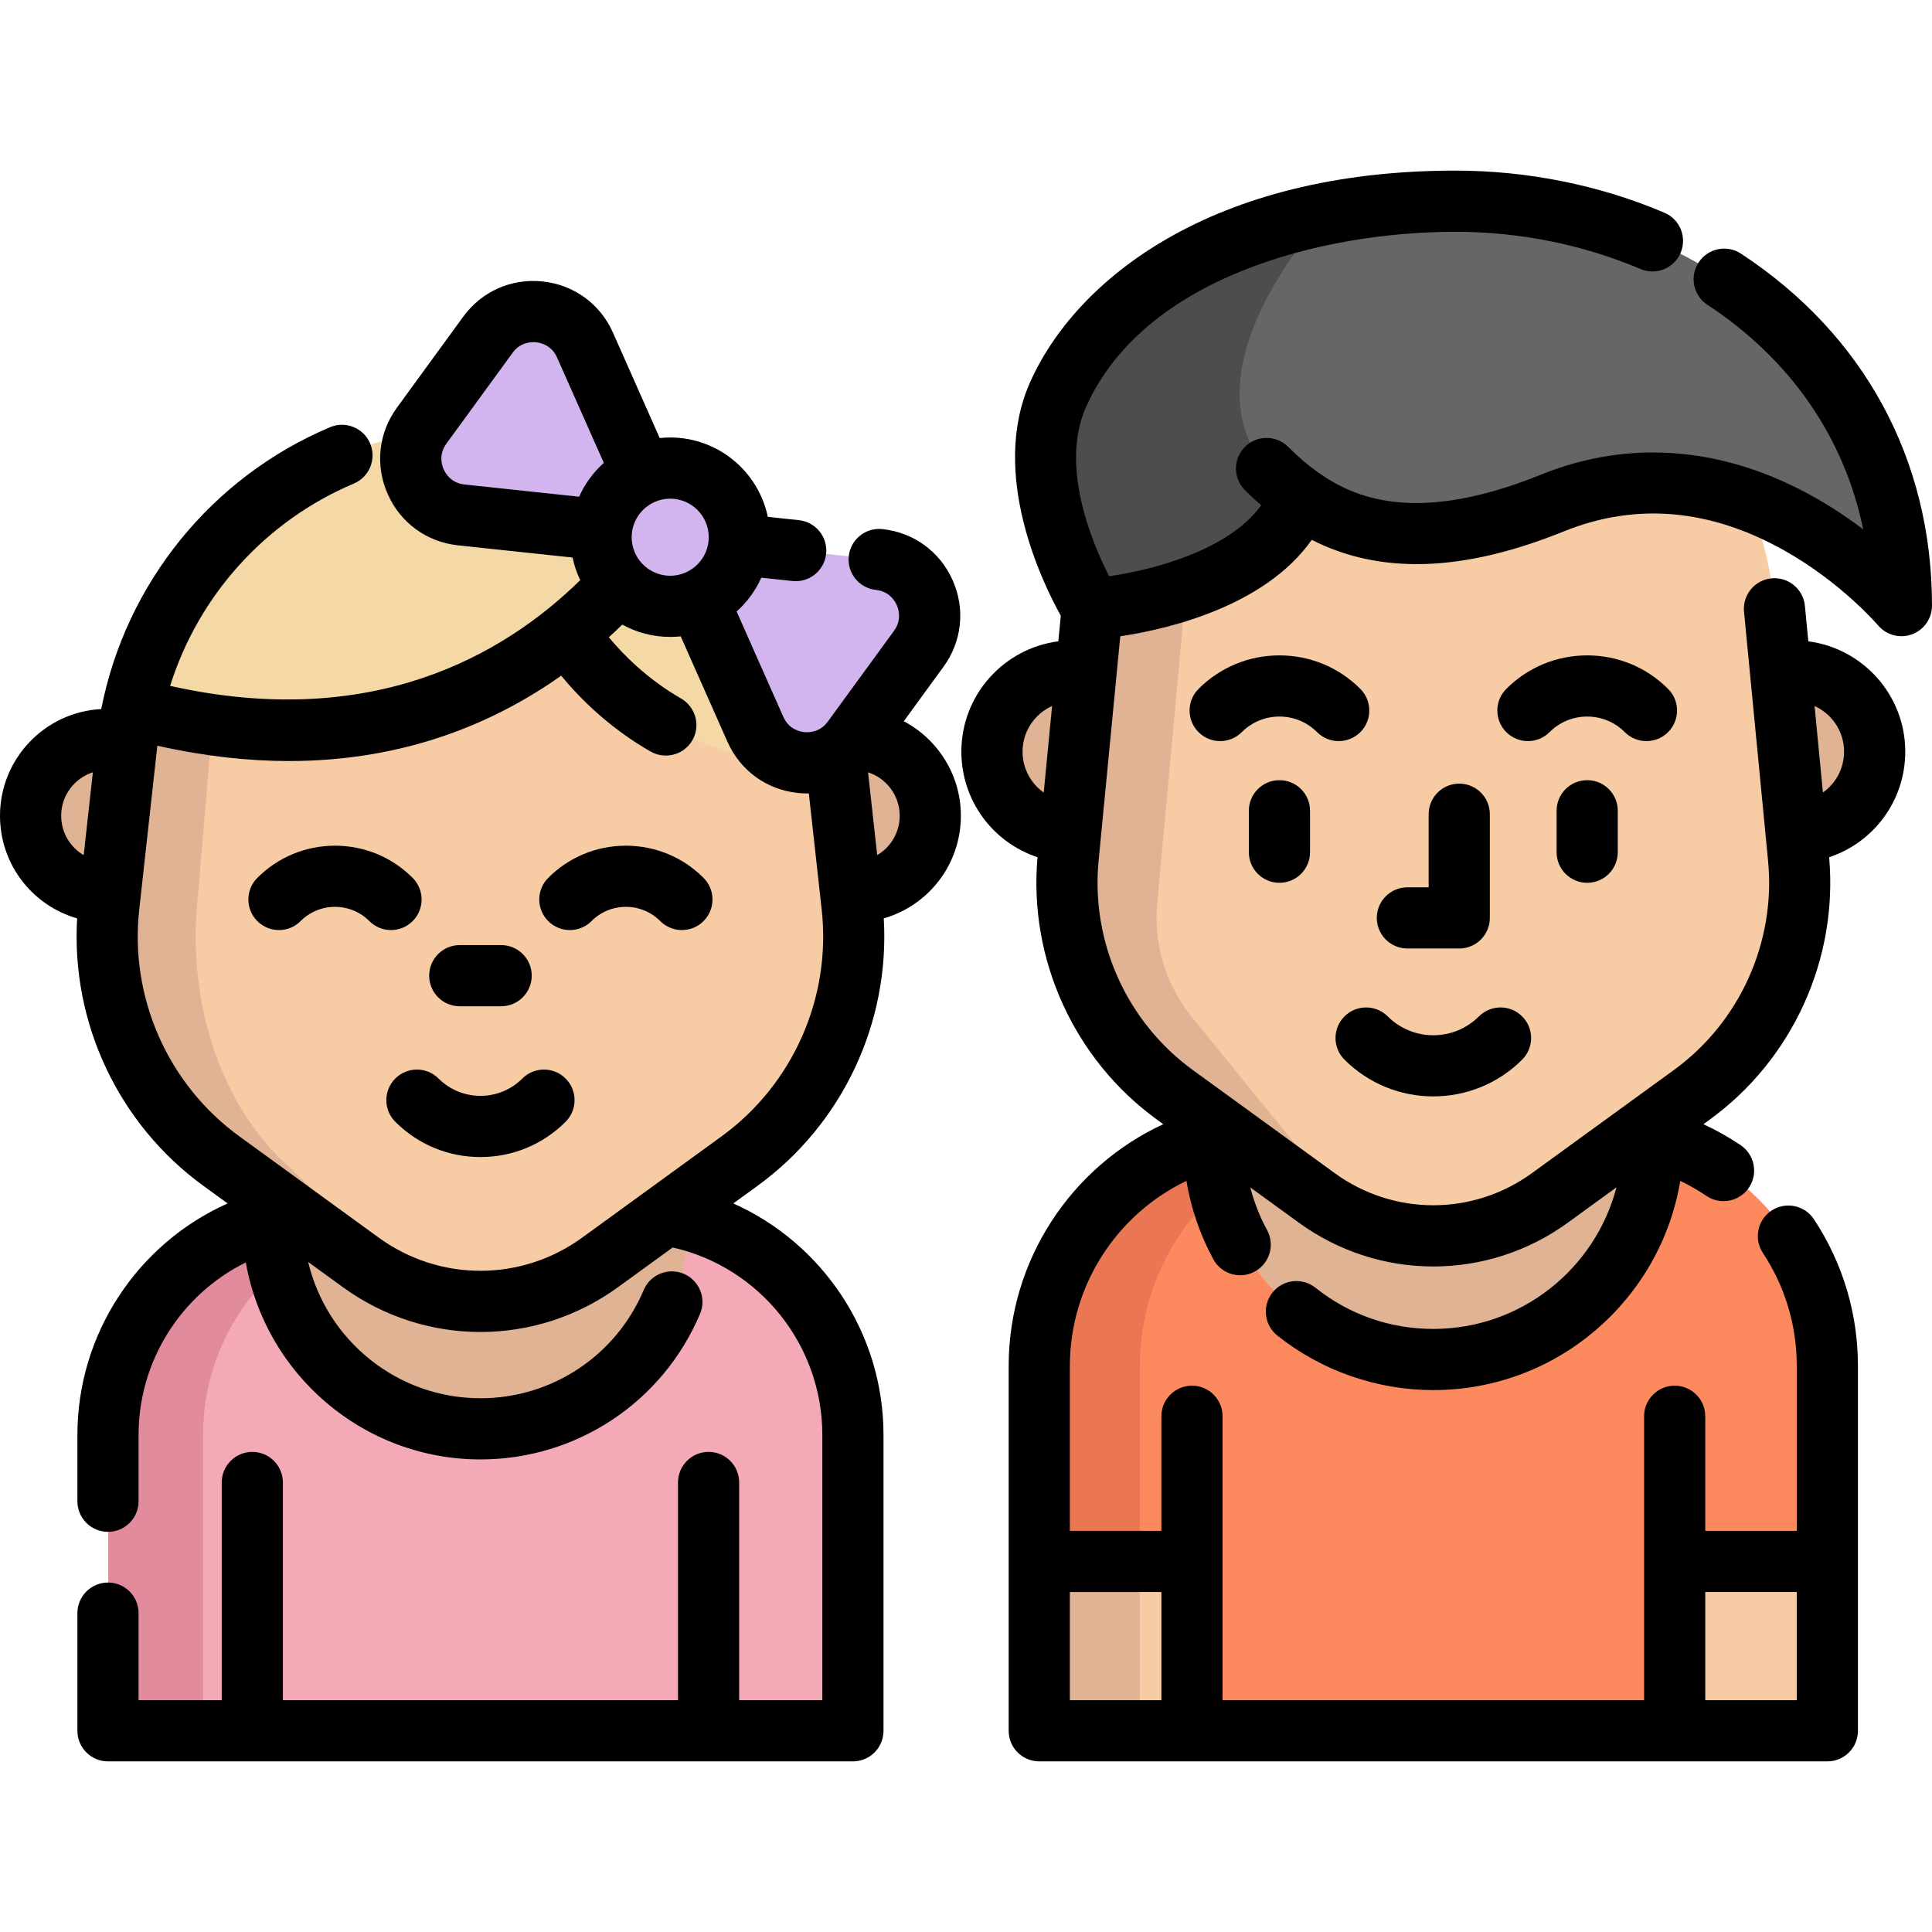
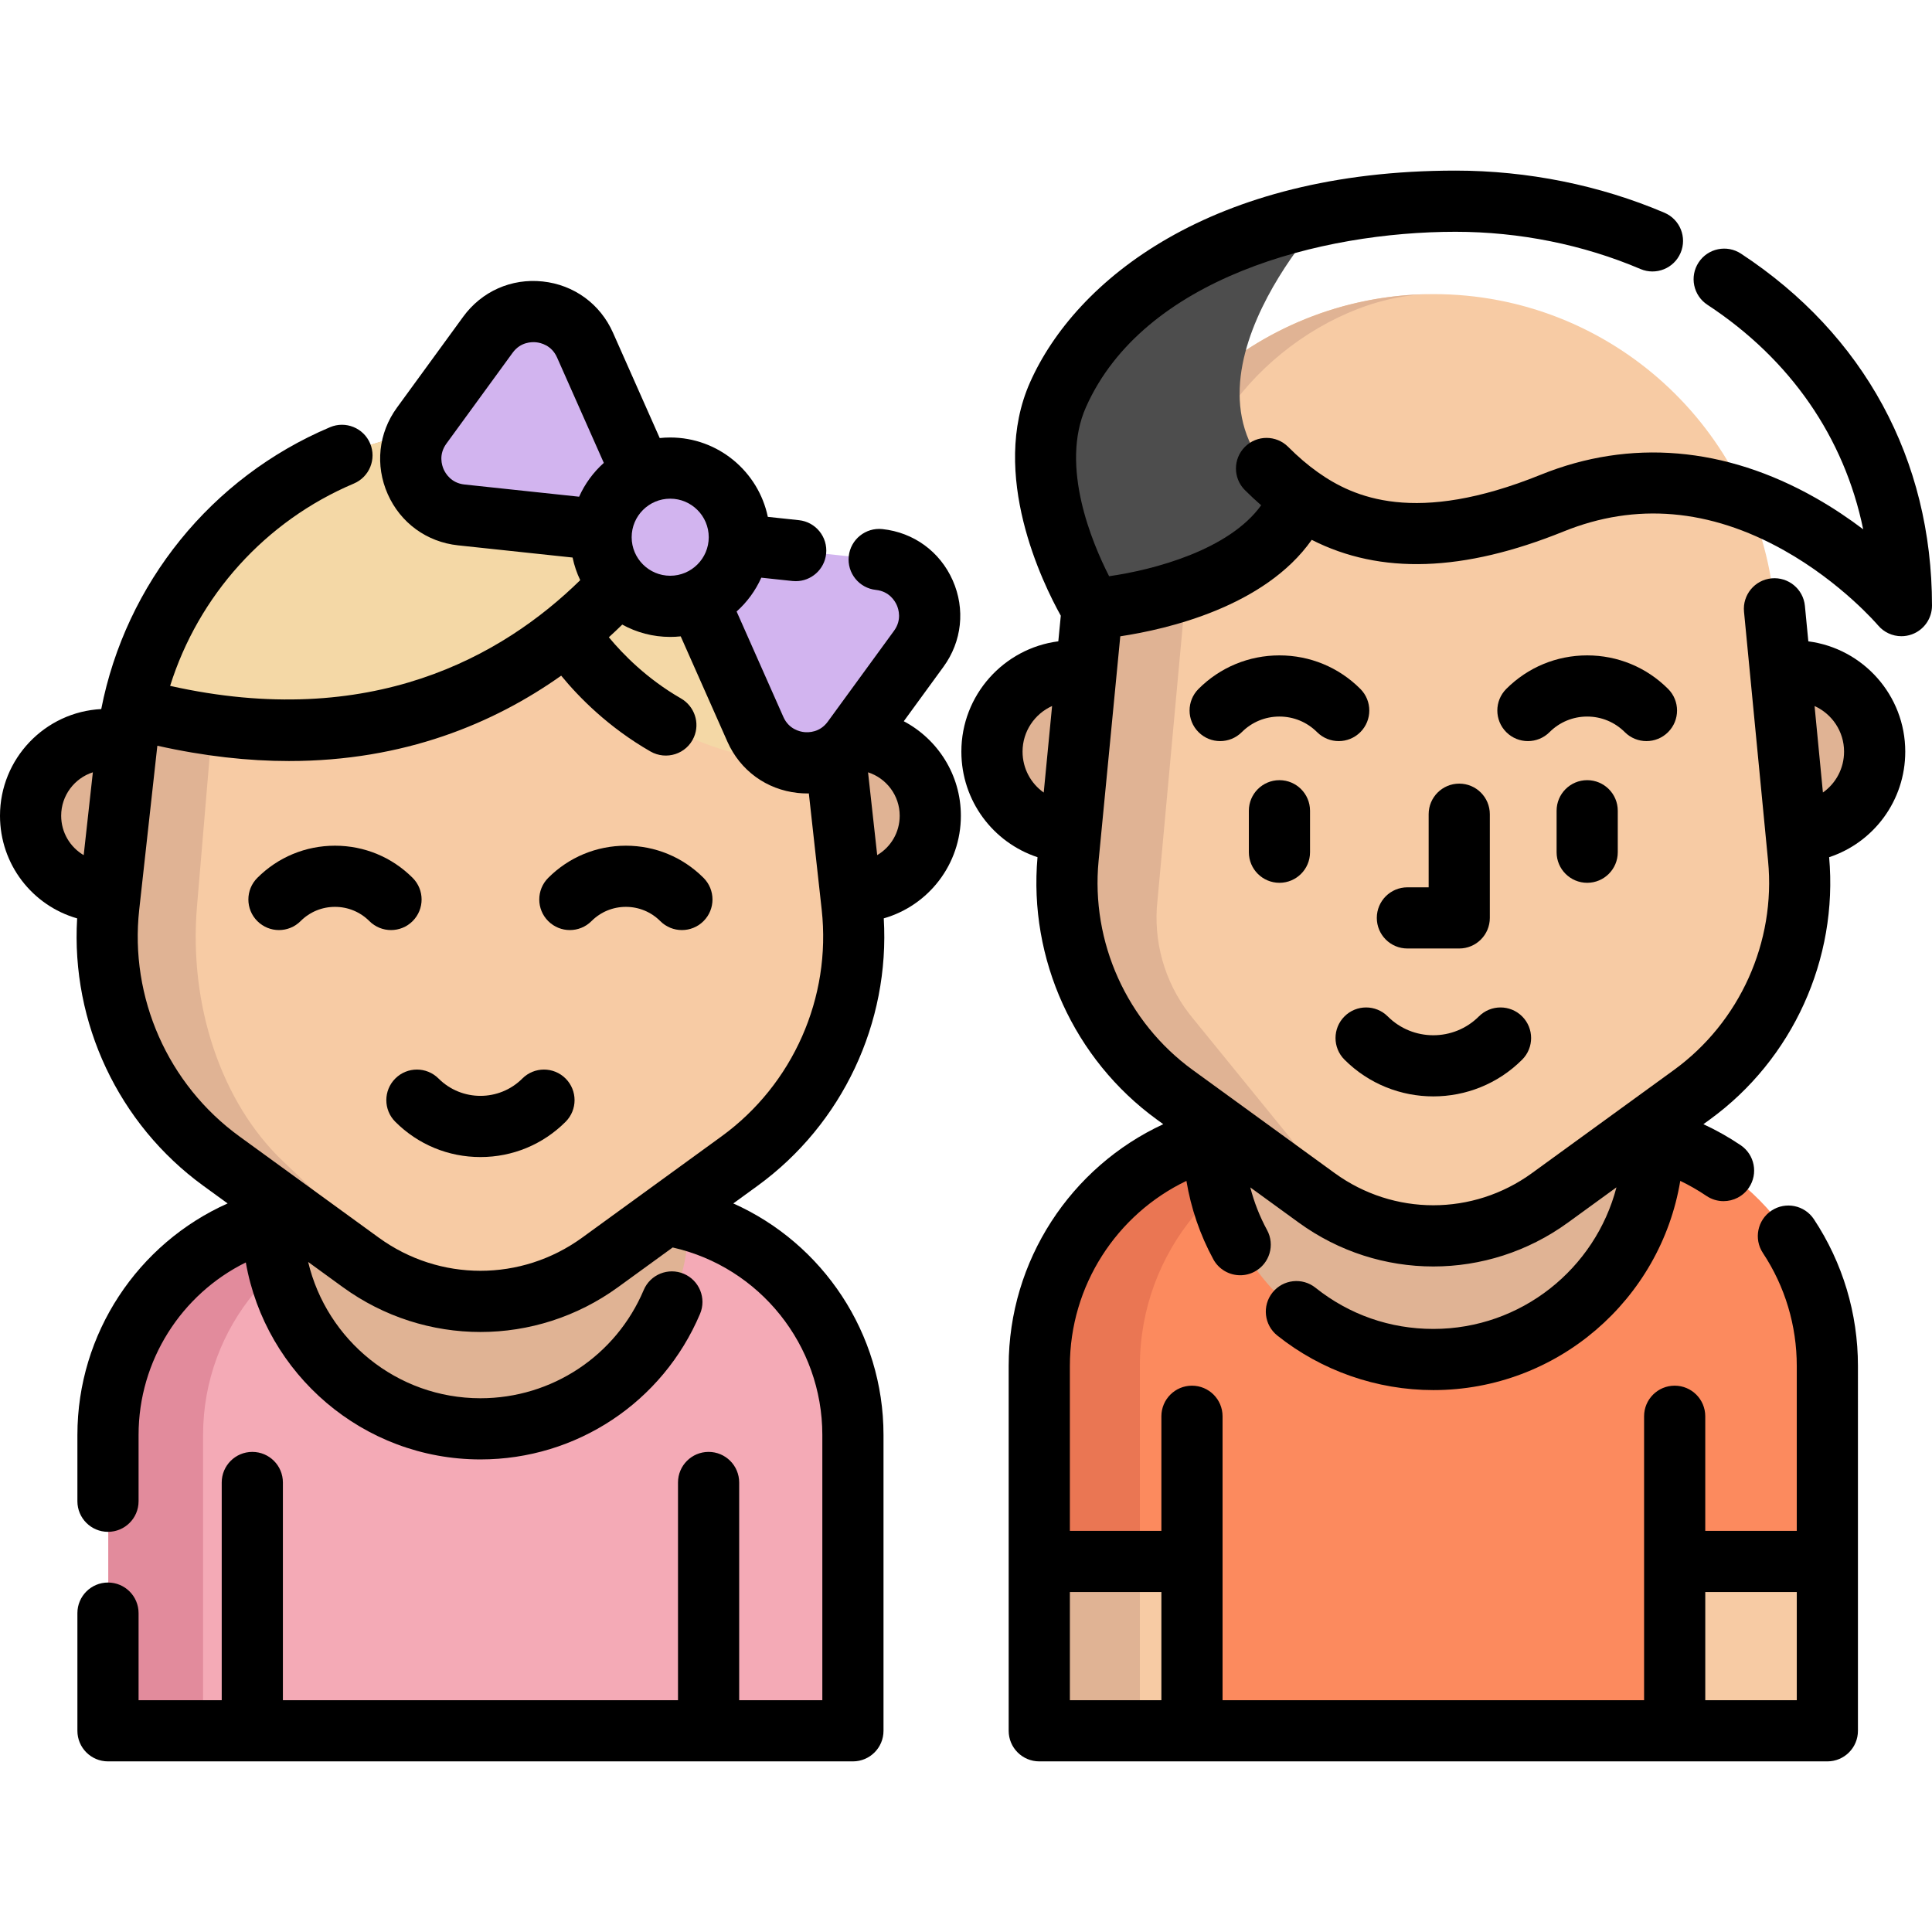
<svg xmlns="http://www.w3.org/2000/svg" version="1.1" id="Layer_1" x="0px" y="0px" viewBox="0 0 512.002 512.002" style="enable-background:new 0 0 512.002 512.002;" xml:space="preserve">
  <g>
    <path style="fill:#E0B394;" d="M283.374,220.56c-11.359-0.504-20.4-9.875-20.4-21.352c0-11.798,9.564-21.371,21.371-21.371   c1.062,0,2.106,0.073,3.133,0.229" />
    <path style="fill:#E0B394;" d="M476.488,220.56c11.359-0.504,20.409-9.875,20.409-21.352c0-11.798-9.572-21.371-21.379-21.371   c-1.062,0-2.116,0.082-3.133,0.229" />
  </g>
  <path style="fill:#FC8A5E;" d="M433.92,300.705c28.745,5.597,50.445,30.924,50.445,61.309v96.693H275.513v-96.693  c0-30.384,21.7-55.712,50.445-61.309H433.92z" />
  <path style="fill:#EA7653;" d="M352.523,300.705h-26.565c-28.745,5.597-50.445,30.924-50.445,61.309v96.693h26.565v-96.693  C302.078,331.63,323.778,306.302,352.523,300.705z" />
  <path style="fill:#E0B394;" d="M438.174,301.693c0.009,0.129,0.009,0.247,0.009,0.376c0,32.161-26.078,58.24-58.24,58.24  c-32.171,0-58.24-26.078-58.24-58.24c0-0.129,0-0.247,0.009-0.376" />
  <path style="fill:#F7CBA4;" d="M349.019,317.461l-37.601-27.319c-19.871-14.437-30.62-38.309-28.257-62.757l6.521-67.49  c4.492-46.483,43.554-81.952,90.253-81.952l0,0c46.699,0,85.762,35.469,90.253,81.952l6.521,67.49  c2.363,24.448-8.387,48.32-28.257,62.757l-37.601,27.319C392.417,330.855,367.455,330.855,349.019,317.461z" />
  <path style="fill:#E0B394;" d="M306.56,240.686c-0.632,10.69,2.849,21.205,9.738,29.404l39.299,48.292  c2.052,2.446,4.378,4.498,6.897,6.138c-4.726-1.649-9.27-4.012-13.475-7.063l-37.602-27.316  c-19.868-14.437-30.613-38.308-28.25-62.756l6.513-67.491c4.452-46.03,42.796-81.259,88.899-81.928  c-28.397,0.687-60.551,27.453-62.227,55.959L306.56,240.686z" />
-   <path style="fill:#666666;" d="M503.986,160.518c0,0-40.441-48.247-92.517-27.179c-25.978,10.507-43.969,9.691-57.407,3.811  c-0.303-0.147-0.614-0.284-0.925-0.43c-0.293-0.129-0.577-0.266-0.861-0.403c-2.73-1.32-5.268-2.857-7.64-4.543  c-0.027,0.082-0.064,0.165-0.1,0.247c-10.26,26.336-54.997,29.349-54.997,29.349s-20.051-31.997-9.06-56.728  c8.711-19.612,31.823-40.369,71.156-48.128c10.278-2.034,21.664-3.17,34.186-3.17C446.277,53.345,503.986,93.649,503.986,160.518z" />
  <path style="fill:#4D4D4D;" d="M351.635,56.514c0,0-46.909,49.172-7.099,75.507c-10.26,26.336-54.997,29.349-54.997,29.349  s-20.051-31.997-9.06-56.728C289.19,85.029,312.301,64.273,351.635,56.514z" />
  <g>
    <rect x="443.895" y="413.819" style="fill:#F7CBA4;" width="40.47" height="44.883" />
    <rect x="275.514" y="413.819" style="fill:#F7CBA4;" width="40.46" height="44.883" />
  </g>
  <g>
    <rect x="275.514" y="413.819" style="fill:#E0B394;" width="26.565" height="44.883" />
    <path style="fill:#E0B394;" d="M27.48,236.383c-10.736-0.477-19.283-9.334-19.283-20.183c0-11.152,9.039-20.2,20.2-20.2   c1.004,0,1.992,0.069,2.961,0.216" />
    <path style="fill:#E0B394;" d="M227.337,236.383c10.736-0.477,19.291-9.334,19.291-20.183c0-11.152-9.048-20.2-20.209-20.2   c-1.004,0-2,0.078-2.961,0.216" />
  </g>
  <path style="fill:#F4AAB6;" d="M178.442,322.345c27.171,5.29,47.682,29.231,47.682,57.952v78.41H28.709v-78.41  c0-28.721,20.513-52.661,47.682-57.952H178.442z" />
  <path style="fill:#E28B9C;" d="M101.501,322.345h-25.11c-27.171,5.29-47.682,29.231-47.682,57.952v78.41h25.11v-78.41  C53.819,351.576,74.33,327.635,101.501,322.345z" />
  <path style="fill:#E0B394;" d="M182.462,323.279c0.009,0.121,0.009,0.233,0.009,0.354c0,30.4-24.651,55.051-55.051,55.051  c-30.409,0-55.051-24.651-55.051-55.051c0-0.121,0-0.233,0.009-0.354" />
  <path style="fill:#F7CBA4;" d="M95.703,334.572l-36.93-26.832c-21.353-15.514-32.747-41.289-29.846-67.524l4.753-42.99  c5.283-47.783,45.663-83.945,93.736-83.945l0,0c48.074,0,88.454,36.162,93.736,83.945l4.753,42.99  c2.901,26.235-8.492,52.01-29.846,67.524l-36.93,26.832C140.219,348.311,114.613,348.311,95.703,334.572z" />
  <path style="fill:#E0B394;" d="M127.417,113.283L127.417,113.283c-48.075,0-88.454,36.162-93.736,83.945l-4.753,42.99  c-2.901,26.235,8.492,52.01,29.846,67.524l36.93,26.832c9.448,6.864,20.567,10.298,31.686,10.304  c-8.49-0.008-16.979-3.441-24.191-10.304l-28.202-26.832c-16.307-15.514-25.007-41.289-22.792-67.524l3.629-42.99  C59.868,149.445,90.704,113.283,127.417,113.283L127.417,113.283" />
  <g>
    <path style="fill:#F4D8A6;" d="M182.022,130.697c-5.706,9.715-15.905,24.27-31.517,36.938   c-24.244,19.656-61.537,34.747-115.271,20.053c9.23-42.981,47.363-74.403,92.179-74.403   C147.664,113.284,166.549,119.701,182.022,130.697z" />
    <path style="fill:#F4D8A6;" d="M221.609,201.386c-48.047,4.866-70.654-32.98-71.104-33.752   c15.611-12.667,25.811-27.223,31.517-36.938c2.892,2.061,5.663,4.278,8.303,6.641c16.772,15.014,28.184,36.002,30.824,59.892   L221.609,201.386z" />
  </g>
  <g>
    <path style="fill:#D2B4EF;" d="M185.128,159.135l15.15,34.166c4.662,10.516,18.96,12.041,25.735,2.745l17.558-24.085   c6.776-9.295,0.948-22.441-10.491-23.661l-37.165-3.964l-25.632-18.691l-15.154-34.166c-4.663-10.515-18.961-12.038-25.736-2.742   l-17.556,24.089c-6.775,9.297-0.946,22.441,10.493,23.66l37.157,3.959" />
    <circle style="fill:#D2B4EF;" cx="177.707" cy="142.39" r="18.319" />
  </g>
  <path d="M461.381,67.219c-3.74-2.458-8.767-1.417-11.225,2.325s-1.417,8.767,2.325,11.225  c22.042,14.478,36.268,35.167,41.284,59.502c-3.67-2.776-7.892-5.643-12.603-8.315c-23.977-13.6-49.159-15.726-72.827-6.153  c-33.217,13.438-49.639,6.059-59.104-0.664c-2.636-1.869-5.204-4.065-7.851-6.713c-3.165-3.167-8.297-3.168-11.463-0.002  c-3.165,3.164-3.167,8.297-0.002,11.462c1.441,1.441,2.873,2.765,4.31,4.017c-8.538,11.881-28.514,17.122-40.296,18.803  c-4.482-8.776-13.102-29.128-6.139-44.797c15.248-34.309,62.288-46.483,97.935-46.483c16.919,0,33.869,3.412,49.017,9.867  c4.123,1.755,8.88-0.162,10.635-4.28c1.755-4.119-0.16-8.879-4.279-10.635c-17.141-7.304-36.288-11.164-55.373-11.164  c-64.743,0-100.693,28.985-112.749,56.11c-10.822,24.347,3.354,53.249,8.147,61.844l-0.656,6.789  c-14.472,1.863-25.694,14.254-25.694,29.226c0,13.029,8.396,24.097,20.18,27.986c-2.399,26.98,9.673,53.568,31.61,69.508  l1.716,1.247c-24.469,11.321-40.967,36.113-40.967,64.065v96.692c0,4.476,3.628,8.106,8.106,8.106H484.27  c4.478,0,8.106-3.629,8.106-8.106V361.99c0-13.89-4.033-27.333-11.667-38.877c-2.468-3.734-7.497-4.76-11.232-2.291  c-3.734,2.47-4.76,7.498-2.29,11.232c5.874,8.884,8.978,19.235,8.978,29.937v43.702h-24.252v-30.367  c0-4.476-3.628-8.106-8.106-8.106c-4.478,0-8.106,3.629-8.106,8.106v75.251H323.992v-75.251c0-4.476-3.628-8.106-8.106-8.106  s-8.106,3.629-8.106,8.106v30.367h-24.253v-43.702c0-21.283,12.408-40.189,30.887-49.044c1.209,7.267,3.611,14.311,7.13,20.776  c1.471,2.702,4.254,4.232,7.128,4.232c1.309,0,2.637-0.318,3.868-0.988c3.932-2.14,5.383-7.063,3.244-10.994  c-1.94-3.564-3.427-7.365-4.446-11.301l12.828,9.319c10.67,7.759,23.172,11.637,35.68,11.637c12.503,0,25.011-3.879,35.683-11.635  l12.849-9.333c-5.608,21.558-25.237,37.52-48.524,37.52c-11.484,0-22.286-3.776-31.239-10.92c-3.499-2.792-8.601-2.218-11.391,1.281  c-2.793,3.499-2.219,8.599,1.281,11.392c11.686,9.324,26.371,14.458,41.35,14.458c32.87,0,60.218-24.033,65.435-55.445  c2.391,1.148,4.704,2.473,6.931,3.978c1.392,0.941,2.971,1.393,4.534,1.393c2.6,0,5.155-1.249,6.722-3.565  c2.507-3.708,1.535-8.748-2.173-11.255c-3.163-2.139-6.467-3.99-9.884-5.573l1.714-1.245c21.939-15.941,34.01-42.531,31.609-69.511  c11.78-3.893,20.172-14.958,20.172-27.982c0-14.966-11.217-27.354-25.686-29.223l-0.908-9.402c-0.429-4.457-4.391-7.715-8.847-7.29  c-4.456,0.43-7.72,4.391-7.289,8.847l6.375,66.027c2.077,21.49-7.486,42.725-24.956,55.418l-37.603,27.316  c-15.647,11.371-36.663,11.371-52.302-0.001l-37.602-27.315c-17.47-12.694-27.034-33.929-24.957-55.42l5.747-59.516  c12.415-1.874,38.241-7.808,50.737-25.562c18.252,9.274,40.208,8.52,66.793-2.236c19.041-7.704,38.664-6.028,58.319,4.983  c15.281,8.558,24.863,19.788,24.947,19.888c1.57,1.874,3.861,2.9,6.214,2.9c0.926,0,1.863-0.159,2.769-0.488  c3.203-1.165,5.336-4.21,5.336-7.617C512,121.784,494.023,88.657,461.381,67.219z M451.915,421.903h24.252v28.673h-24.252V421.903z   M307.781,421.903v28.673h-24.253v-28.673H307.781z M488.699,199.184c0,4.479-2.205,8.441-5.606,10.844l-2.213-22.925  C485.483,189.188,488.699,193.813,488.699,199.184z M270.988,199.184c0-5.376,3.22-10.004,7.828-12.086l-2.216,22.938  C273.195,207.632,270.988,203.667,270.988,199.184z" />
  <path d="M330.961,214.859v10.988c0,4.476,3.628,8.106,8.106,8.106s8.106-3.629,8.106-8.106v-10.988c0-4.476-3.628-8.106-8.106-8.106  S330.961,210.383,330.961,214.859z" />
  <path d="M436.329,196.401c2.074,0,4.149-0.791,5.731-2.373c3.167-3.165,3.167-8.298,0.001-11.463  c-5.727-5.727-13.341-8.88-21.439-8.88c-8.098,0-15.712,3.154-21.439,8.88c-3.165,3.165-3.165,8.298,0.001,11.463  c3.164,3.166,8.297,3.164,11.462,0c2.664-2.664,6.207-4.132,9.974-4.132c3.767,0,7.311,1.468,9.974,4.132  C432.18,195.61,434.254,196.401,436.329,196.401z" />
  <path d="M354.773,196.401c2.074,0,4.149-0.791,5.731-2.373c3.167-3.165,3.167-8.298,0.001-11.463  c-5.727-5.727-13.341-8.88-21.439-8.88c-8.098,0-15.712,3.154-21.439,8.88c-3.167,3.165-3.167,8.297-0.001,11.462  c3.165,3.165,8.298,3.165,11.462,0c2.665-2.665,6.208-4.133,9.976-4.133c3.767,0,7.311,1.468,9.974,4.132  C350.624,195.61,352.698,196.401,354.773,196.401z" />
  <path d="M412.517,214.859v10.988c0,4.476,3.628,8.106,8.106,8.106s8.106-3.629,8.106-8.106v-10.988c0-4.476-3.628-8.106-8.106-8.106  S412.517,210.383,412.517,214.859z" />
  <path d="M379.844,290.556c8.527,0,17.052-3.245,23.544-9.736c3.165-3.165,3.165-8.298,0-11.462c-3.167-3.165-8.298-3.165-11.463,0  c-6.66,6.661-17.501,6.661-24.16,0c-3.167-3.165-8.298-3.165-11.463,0c-3.165,3.165-3.165,8.298,0,11.462  C362.792,287.31,371.318,290.556,379.844,290.556z" />
  <path d="M386.715,251.361c4.478,0,8.106-3.629,8.106-8.106v-27.48c0-4.476-3.628-8.106-8.106-8.106s-8.106,3.629-8.106,8.106v19.375  h-5.634c-4.478,0-8.106,3.629-8.106,8.106s3.628,8.106,8.106,8.106H386.715z" />
-   <path d="M165.867,224.119c-7.774,0-15.083,3.027-20.58,8.524c-3.166,3.166-3.166,8.298,0,11.462c3.165,3.166,8.298,3.166,11.462,0  c2.435-2.435,5.673-3.776,9.116-3.776c3.443,0,6.681,1.341,9.116,3.776c1.582,1.582,3.657,2.374,5.731,2.374  s4.149-0.791,5.731-2.374c3.165-3.165,3.165-8.298,0-11.462C180.949,227.146,173.64,224.119,165.867,224.119z" />
+   <path d="M165.867,224.119c-7.774,0-15.083,3.027-20.58,8.524c-3.166,3.166-3.166,8.298,0,11.462c3.165,3.166,8.298,3.166,11.462,0  c2.435-2.435,5.673-3.776,9.116-3.776c3.443,0,6.681,1.341,9.116,3.776c1.582,1.582,3.657,2.374,5.731,2.374  s4.149-0.791,5.731-2.374c3.165-3.165,3.165-8.298,0-11.462C180.949,227.146,173.64,224.119,165.867,224.119" />
  <path d="M109.355,244.105c3.166-3.165,3.166-8.298,0-11.462c-5.497-5.497-12.806-8.524-20.578-8.524  c-7.774,0-15.083,3.027-20.58,8.524c-3.166,3.166-3.166,8.298,0,11.462c3.166,3.166,8.298,3.166,11.462,0  c2.435-2.435,5.673-3.776,9.116-3.776s6.681,1.341,9.116,3.776c1.582,1.582,3.657,2.374,5.731,2.374  S107.773,245.689,109.355,244.105z" />
  <path d="M138.427,285.822c-6.124,6.125-16.087,6.124-22.21,0c-3.166-3.165-8.298-3.165-11.462,0c-3.166,3.165-3.166,8.298,0,11.462  c6.028,6.028,14.043,9.348,22.568,9.348s16.54-3.32,22.568-9.348c3.166-3.165,3.166-8.298,0-11.462  C146.725,282.657,141.593,282.657,138.427,285.822z" />
-   <path d="M121.841,266.672h10.967c4.476,0,8.106-3.629,8.106-8.106c0-4.476-3.629-8.106-8.106-8.106h-10.967  c-4.476,0-8.106,3.629-8.106,8.106C113.736,263.043,117.365,266.672,121.841,266.672z" />
  <path d="M239.512,191.137l10.517-14.427c4.909-6.733,5.823-15.301,2.446-22.919c-3.377-7.618-10.341-12.693-18.627-13.576  c-4.443-0.473-8.444,2.748-8.918,7.201c-0.474,4.452,2.748,8.444,7.201,8.918c3.543,0.378,5.044,2.943,5.525,4.028  c0.481,1.085,1.374,3.92-0.725,6.799l-17.558,24.085c-2.099,2.878-5.069,2.895-6.25,2.771c-1.18-0.125-4.081-0.771-5.525-4.027  l-12.386-27.935c2.768-2.477,5.008-5.527,6.541-8.962l8.262,0.881c0.293,0.031,0.583,0.046,0.87,0.046  c4.091,0,7.606-3.088,8.049-7.246c0.474-4.452-2.748-8.445-7.2-8.919l-8.251-0.88c-2.497-11.994-13.146-21.033-25.87-21.033  c-0.939,0-1.865,0.051-2.78,0.147l-12.385-27.922c-3.378-7.616-10.342-12.691-18.627-13.573c-8.288-0.886-16.161,2.61-21.069,9.344  l-17.556,24.089c-4.908,6.734-5.821,15.302-2.442,22.919c3.377,7.617,10.342,12.692,18.628,13.575l30.36,3.235  c0.437,2.099,1.123,4.108,2.026,5.993c-20.577,20.175-55.462,39.934-108.682,28.016c7.499-23.874,25.154-43.666,48.693-53.621  c4.123-1.743,6.052-6.5,4.308-10.623s-6.5-6.053-10.623-4.308c-31.504,13.323-54.132,41.482-60.633,74.696  C11.905,188.678,0,201.064,0,216.177c0,12.902,8.571,23.805,20.443,27.206c-1.651,27.645,10.928,54.513,33.474,70.891l6.404,4.653  c-23.741,10.591-39.809,34.433-39.809,61.345v17.577c0,4.476,3.629,8.106,8.106,8.106s8.106-3.629,8.106-8.106v-17.577  c0-19.743,11.391-37.31,28.419-45.711c5.203,29.62,31.098,52.204,62.186,52.204c25.436,0,48.277-15.14,58.19-38.572  c1.744-4.122-0.184-8.878-4.307-10.623c-4.121-1.744-8.879,0.183-10.623,4.307c-7.37,17.421-24.35,28.676-43.26,28.676  c-22.149,0-40.751-15.421-45.664-36.122l9.184,6.673c10.909,7.926,23.693,11.889,36.477,11.889s25.568-3.963,36.477-11.889  l14.465-10.509c23.067,5.203,39.66,25.85,39.66,49.675v70.305h-22.037v-57.7c0-4.476-3.629-8.106-8.106-8.106  s-8.106,3.629-8.106,8.106v57.7H74.971v-57.7c0-4.476-3.629-8.106-8.106-8.106s-8.106,3.629-8.106,8.106v57.7H36.723v-23.08  c0-4.476-3.629-8.106-8.106-8.106s-8.106,3.629-8.106,8.106v31.186c0,4.476,3.629,8.106,8.106,8.106h197.415  c4.476,0,8.106-3.629,8.106-8.106v-78.41c0-26.913-16.069-50.754-39.809-61.345l6.403-4.653  c22.547-16.381,35.127-43.249,33.474-70.896c11.869-3.407,20.436-14.305,20.436-27.201  C254.642,205.326,248.5,195.887,239.512,191.137z M22.181,226.623c-3.585-2.101-5.97-5.995-5.97-10.446  c0-5.38,3.532-9.945,8.397-11.512L22.181,226.623z M177.611,132.154c5.631,0,10.213,4.581,10.213,10.213  c0,5.632-4.581,10.213-10.213,10.213s-10.213-4.581-10.213-10.213C167.398,136.735,171.979,132.154,177.611,132.154z   M153.472,131.636l-30.374-3.236c-3.543-0.377-5.044-2.942-5.526-4.027c-0.482-1.085-1.374-3.919,0.724-6.799l17.556-24.09  c2.099-2.879,5.071-2.897,6.25-2.771c1.18,0.125,4.081,0.769,5.526,4.027l12.39,27.933  C157.248,125.15,155.006,128.201,153.472,131.636z M191.203,301.159l-36.929,26.832c-16.12,11.712-37.78,11.711-53.898,0  l-36.93-26.832c-18.953-13.77-29.127-36.79-26.553-60.074l4.752-42.99c0.017-0.158,0.042-0.313,0.061-0.47  c12.479,2.794,24.092,4.058,34.852,4.058c30.553,0,54.315-9.983,72.162-22.624c4.677,5.702,12.485,13.665,23.638,20.078  c4.215,2.424,9.599,0.691,11.537-3.769c1.654-3.804,0.147-8.214-3.447-10.284c-9.021-5.196-15.374-11.699-19.095-16.205  c1.223-1.114,2.407-2.233,3.553-3.354c3.773,2.078,8.103,3.265,12.707,3.265c0.94,0,1.87-0.052,2.785-0.148l12.38,27.919  c3.377,7.616,10.341,12.691,18.626,13.575c0.848,0.09,1.69,0.135,2.528,0.135c0.141,0,0.28-0.01,0.42-0.012l3.408,30.824  C220.332,264.369,210.157,287.388,191.203,301.159z M232.468,226.616l-2.426-21.946c4.861,1.571,8.389,6.133,8.389,11.507  C238.431,220.623,236.049,224.514,232.468,226.616z" />
  <g>
</g>
  <g>
</g>
  <g>
</g>
  <g>
</g>
  <g>
</g>
  <g>
</g>
  <g>
</g>
  <g>
</g>
  <g>
</g>
  <g>
</g>
  <g>
</g>
  <g>
</g>
  <g>
</g>
  <g>
</g>
  <g>
</g>
</svg>